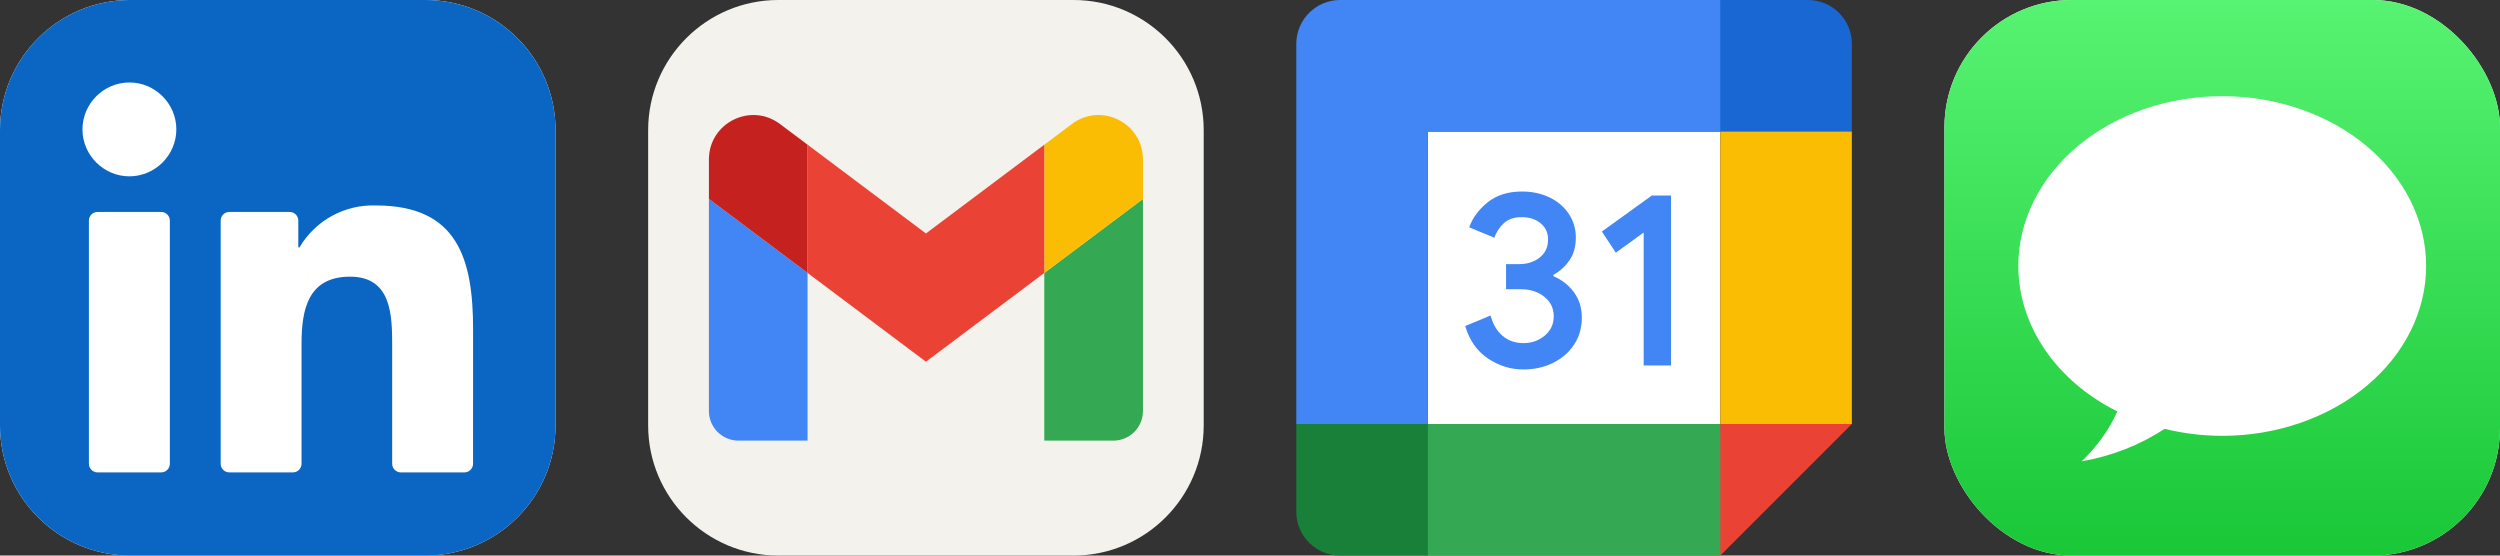
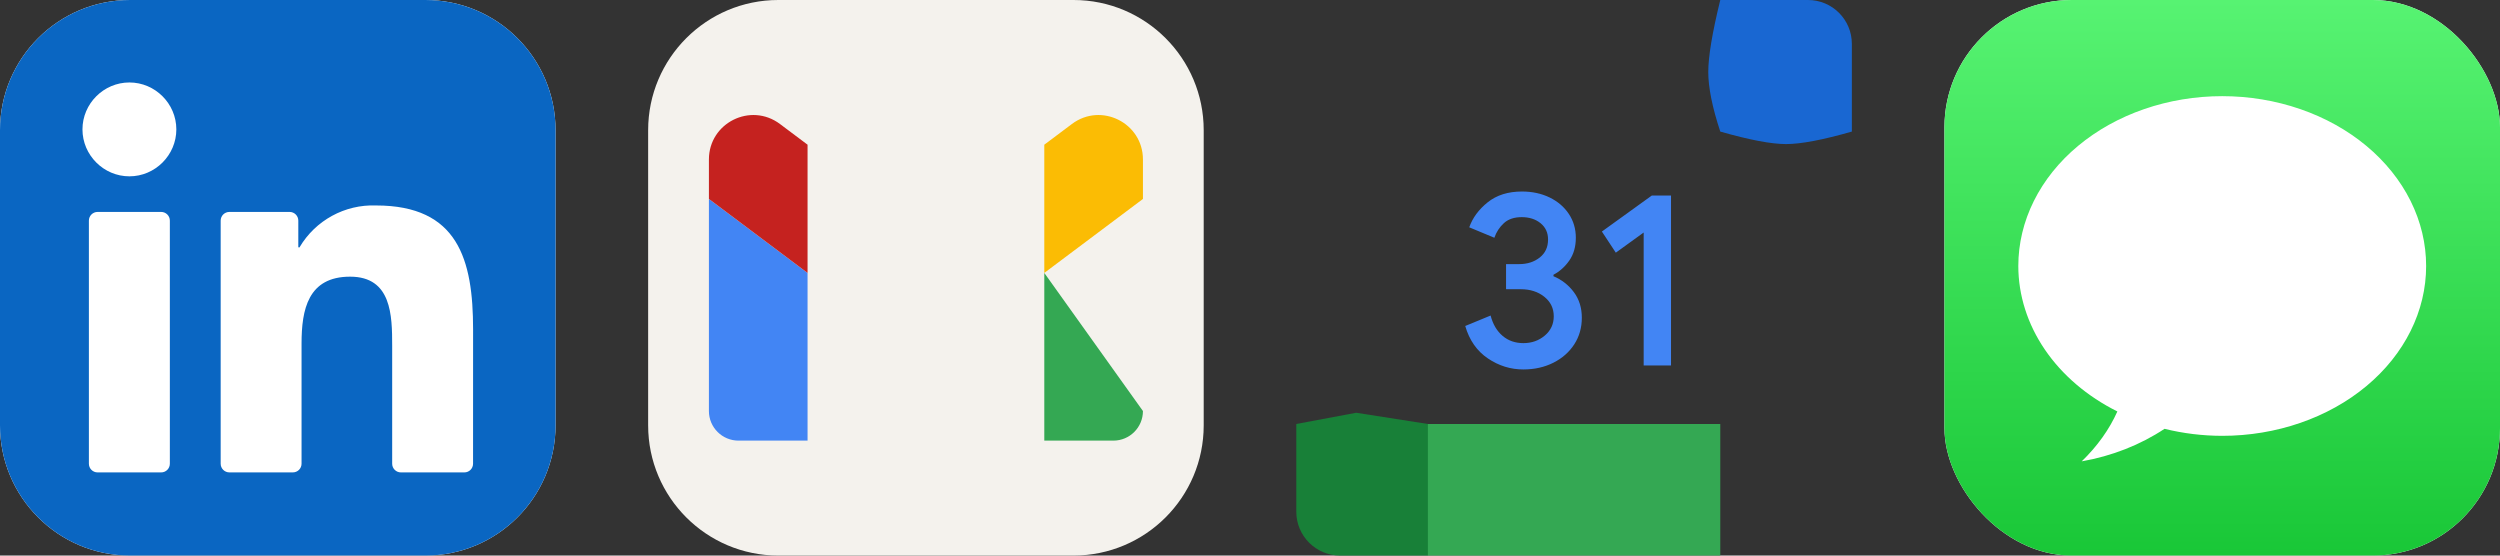
<svg xmlns="http://www.w3.org/2000/svg" width="216" height="48" viewBox="0 0 216 48" fill="none">
  <rect x="0" y="0" width="216" height="48" fill="#333333" stroke="none" />
  <path d="M36.75 0H11.25C5.037 0 0 5.037 0 11.25V36.75C0 42.963 5.037 48 11.25 48H36.75C42.963 48 48 42.963 48 36.75V11.25C48 5.037 42.963 0 36.75 0Z" fill="white" />
  <path d="M36.75 0H11.25C5.037 0 0 5.037 0 11.25V36.75C0 42.963 5.037 48 11.25 48H36.75C42.963 48 48 42.963 48 36.75V11.25C48 5.037 42.963 0 36.75 0Z" fill="#0A66C2" />
  <path d="M34.634 40.816H40.122C40.321 40.816 40.512 40.737 40.653 40.596C40.793 40.456 40.872 40.265 40.872 40.066L40.875 28.471C40.875 22.41 39.569 17.752 32.487 17.752C29.795 17.652 27.256 19.04 25.886 21.357C25.879 21.368 25.869 21.377 25.857 21.382C25.844 21.387 25.831 21.388 25.818 21.384C25.806 21.381 25.794 21.373 25.787 21.363C25.779 21.353 25.774 21.34 25.774 21.327V19.061C25.774 18.862 25.695 18.672 25.554 18.531C25.414 18.39 25.223 18.311 25.024 18.311H19.816C19.617 18.311 19.426 18.39 19.285 18.531C19.145 18.672 19.066 18.862 19.066 19.061V40.065C19.066 40.264 19.145 40.455 19.285 40.595C19.426 40.736 19.617 40.815 19.816 40.815H25.304C25.503 40.815 25.693 40.736 25.834 40.595C25.974 40.455 26.054 40.264 26.054 40.065V29.683C26.054 26.747 26.61 23.904 30.25 23.904C33.838 23.904 33.884 27.263 33.884 29.873V40.066C33.884 40.265 33.963 40.456 34.104 40.596C34.245 40.737 34.435 40.816 34.634 40.816ZM7.125 11.18C7.125 13.405 8.957 15.235 11.181 15.235C13.405 15.235 15.236 13.403 15.236 11.179C15.235 8.955 13.405 7.125 11.181 7.125C8.956 7.125 7.125 8.956 7.125 11.18ZM8.43 40.816H13.925C14.124 40.816 14.315 40.737 14.455 40.596C14.596 40.456 14.675 40.265 14.675 40.066V19.061C14.675 18.862 14.596 18.672 14.455 18.531C14.315 18.39 14.124 18.311 13.925 18.311H8.43C8.231 18.311 8.04 18.39 7.9 18.531C7.759 18.672 7.68 18.862 7.68 19.061V40.066C7.68 40.265 7.759 40.456 7.9 40.596C8.04 40.737 8.231 40.816 8.43 40.816Z" fill="white" />
  <g clip-path="url(#clip0_11_2541)">
    <path d="M92.75 0H67.25C61.037 0 56 5.037 56 11.25V36.75C56 42.963 61.037 48 67.25 48H92.75C98.963 48 104 42.963 104 36.75V11.25C104 5.037 98.963 0 92.75 0Z" fill="#F4F2ED" />
    <path d="M63.807 38.07H69.773V23.581L61.25 17.189V35.513C61.25 36.928 62.397 38.07 63.807 38.07Z" fill="#4285F4" />
-     <path d="M90.227 38.07H96.194C97.608 38.07 98.75 36.923 98.75 35.513V17.189L90.227 23.581" fill="#34A853" />
+     <path d="M90.227 38.07H96.194C97.608 38.07 98.75 36.923 98.75 35.513L90.227 23.581" fill="#34A853" />
    <path d="M90.227 12.502V23.581L98.75 17.189V13.78C98.75 10.618 95.141 8.815 92.614 10.712" fill="#FBBC04" />
-     <path d="M69.773 23.581V12.502L80 20.172L90.227 12.501V23.581L80 31.252" fill="#EA4335" />
    <path d="M61.25 13.78V17.189L69.773 23.581V12.502L67.387 10.712C64.855 8.815 61.25 10.618 61.25 13.78Z" fill="#C5221F" />
  </g>
  <g clip-path="url(#clip1_11_2541)">
-     <path d="M148.632 11.368H123.369V36.632H148.632V11.368Z" fill="white" />
-     <path d="M148.632 48L160 36.632L154.316 35.662L148.632 36.632L147.594 41.831L148.632 48Z" fill="#EA4335" />
    <path d="M112 36.632V44.21C112 46.304 113.696 48 115.79 48H123.369L124.536 42.316L123.369 36.632L117.175 35.662L112 36.632Z" fill="#188038" />
    <path d="M160 11.368V3.789C160 1.696 158.305 0 156.211 0H148.632C147.94 2.819 147.594 4.894 147.594 6.224C147.594 7.554 147.94 9.269 148.632 11.368C151.146 12.088 153.041 12.448 154.316 12.448C155.591 12.448 157.486 12.089 160 11.368Z" fill="#1967D2" />
-     <path d="M160 11.368H148.632V36.632H160V11.368Z" fill="#FBBC04" />
    <path d="M148.632 36.632H123.369V48H148.632V36.632Z" fill="#34A853" />
-     <path d="M148.632 0H115.79C113.696 0 112 1.696 112 3.789V36.632H123.369V11.368H148.632V0Z" fill="#4285F4" />
    <path d="M128.551 30.966C127.607 30.328 126.953 29.397 126.596 28.165L128.788 27.262C128.986 28.02 129.334 28.607 129.83 29.024C130.322 29.441 130.922 29.646 131.623 29.646C132.34 29.646 132.956 29.428 133.471 28.993C133.986 28.557 134.244 28.001 134.244 27.328C134.244 26.64 133.973 26.078 133.43 25.642C132.887 25.206 132.204 24.988 131.39 24.988H130.123V22.819H131.26C131.961 22.819 132.552 22.63 133.032 22.25C133.512 21.872 133.752 21.354 133.752 20.694C133.752 20.106 133.537 19.639 133.108 19.288C132.678 18.938 132.135 18.761 131.475 18.761C130.831 18.761 130.319 18.932 129.94 19.276C129.561 19.621 129.277 20.057 129.113 20.542L126.943 19.639C127.231 18.824 127.758 18.104 128.532 17.482C129.305 16.86 130.294 16.547 131.494 16.547C132.381 16.547 133.18 16.718 133.888 17.062C134.595 17.406 135.151 17.883 135.552 18.49C135.953 19.099 136.152 19.781 136.152 20.539C136.152 21.313 135.966 21.966 135.593 22.503C135.22 23.04 134.762 23.451 134.219 23.738V23.867C134.92 24.157 135.53 24.631 135.981 25.241C136.439 25.857 136.67 26.593 136.67 27.452C136.67 28.311 136.452 29.078 136.016 29.75C135.58 30.423 134.977 30.954 134.213 31.339C133.446 31.724 132.583 31.92 131.627 31.92C130.518 31.923 129.495 31.604 128.551 30.966ZM142.013 20.09L139.606 21.831L138.403 20.005L142.72 16.892H144.375V31.579H142.013V20.09Z" fill="#4285F4" />
  </g>
  <g clip-path="url(#clip2_11_2541)">
    <rect x="168" width="48" height="48" rx="11" fill="white" />
    <path d="M178.57 2.73738e-05C177.181 -0.003 175.805 0.268 174.522 0.798C173.238 1.328 172.071 2.107 171.089 3.089C170.107 4.071 169.328 5.237 168.798 6.521C168.268 7.805 167.997 9.181 168 10.57V37.43C167.997 38.819 168.268 40.195 168.798 41.479C169.328 42.763 170.107 43.929 171.089 44.911C172.071 45.893 173.238 46.672 174.522 47.202C175.805 47.732 177.181 48.003 178.57 48H205.43C206.819 48.003 208.195 47.732 209.479 47.202C210.763 46.672 211.929 45.893 212.911 44.911C213.894 43.929 214.672 42.763 215.202 41.479C215.732 40.195 216.003 38.819 216 37.43V10.57C216.003 9.181 215.732 7.805 215.202 6.521C214.672 5.237 213.894 4.071 212.911 3.089C211.929 2.107 210.763 1.328 209.479 0.798C208.195 0.268 206.819 -0.003 205.43 2.73738e-05H178.57ZM192 8.308C194.314 8.308 196.605 8.688 198.743 9.425C200.881 10.163 202.823 11.244 204.459 12.607C206.095 13.97 207.393 15.587 208.278 17.368C209.163 19.148 209.619 21.057 209.618 22.984C209.618 26.875 207.761 30.607 204.457 33.359C201.153 36.11 196.672 37.656 192 37.656C190.313 37.654 188.634 37.45 187.016 37.05C184.918 38.441 182.469 39.403 179.86 39.86C181.205 38.56 182.246 37.103 182.94 35.55C180.334 34.248 178.176 32.407 176.676 30.205C175.176 28.003 174.386 25.515 174.382 22.984C174.382 21.057 174.837 19.148 175.723 17.368C176.608 15.587 177.906 13.97 179.542 12.607C181.178 11.244 183.12 10.163 185.258 9.425C187.395 8.688 189.686 8.308 192 8.308Z" fill="url(#paint0_linear_11_2541)" />
  </g>
  <defs>
    <linearGradient id="paint0_linear_11_2541" x1="192" y1="0" x2="192" y2="48" gradientUnits="userSpaceOnUse">
      <stop stop-color="#57F372" />
      <stop offset="1" stop-color="#19C737" />
    </linearGradient>
    <clipPath id="clip0_11_2541">
      <rect width="48" height="48" fill="white" transform="translate(56)" />
    </clipPath>
    <clipPath id="clip1_11_2541">
      <rect width="48" height="48" fill="white" transform="translate(112)" />
    </clipPath>
    <clipPath id="clip2_11_2541">
      <rect x="168" width="48" height="48" rx="11" fill="white" />
    </clipPath>
  </defs>
</svg>